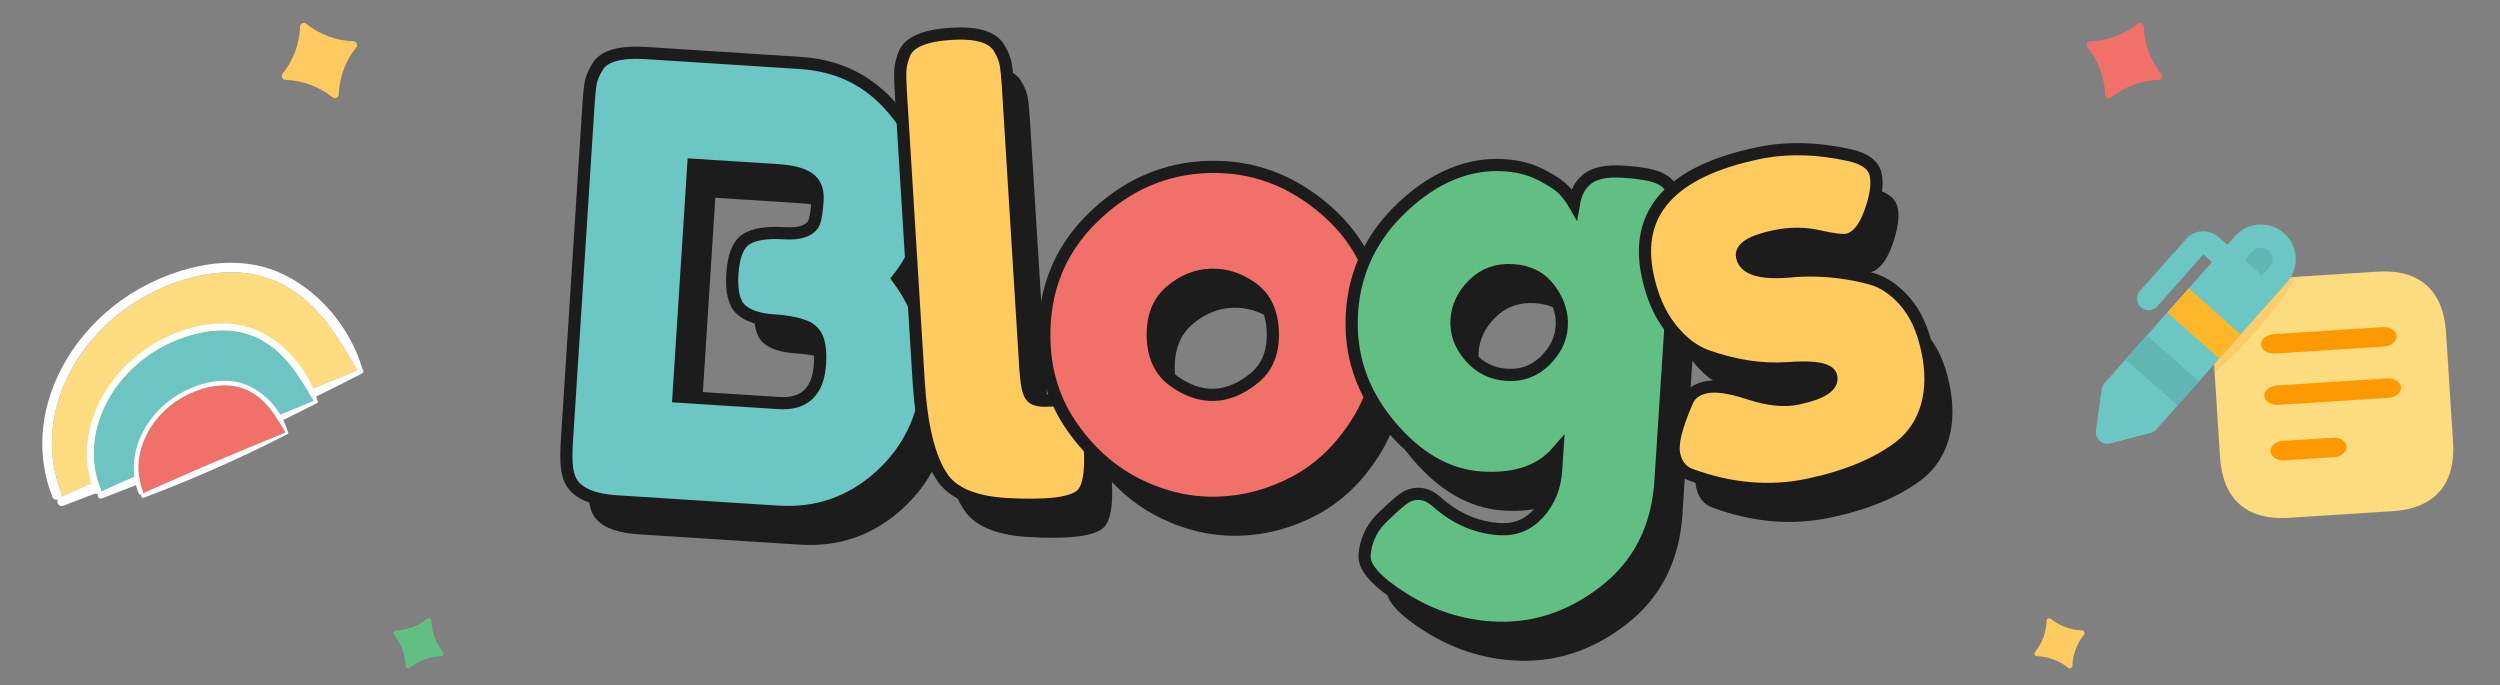
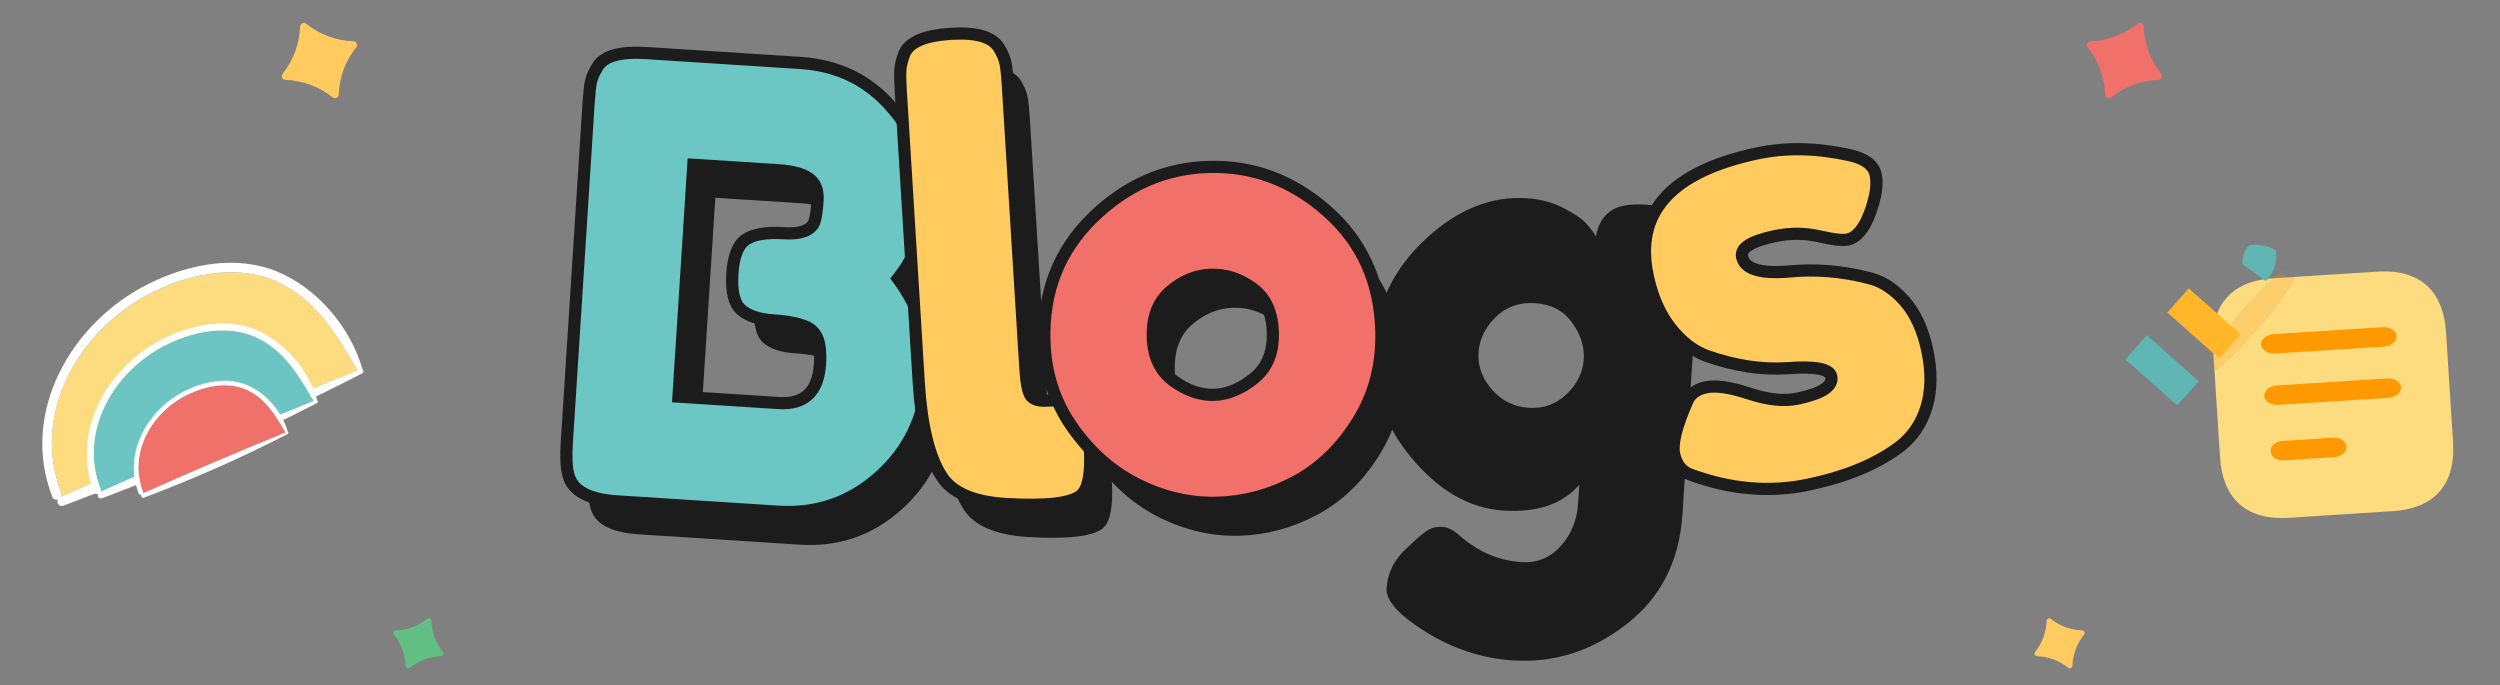
<svg xmlns="http://www.w3.org/2000/svg" width="821" height="225" viewBox="0 0 821 225" fill="none">
  <rect x="0" y="0" width="821" height="225" fill="#808080" stroke="none" />
  <path d="M20.145 163.11C20.298 162.772 20.344 162.375 20.167 161.941C9.88 135.748 26.156 107.316 51.21 95.48C63.84 89.494 78.628 86.9 91.148 92.594C103.848 98.39 110.675 109.99 117.43 121.629C84.869 134.805 52.233 148.739 20.145 163.11Z" fill="#FCDC7E" />
  <path d="M20.161 161.925C20.338 162.359 20.292 162.756 20.139 163.094C52.223 148.725 84.861 134.781 117.402 121.613C110.658 109.98 103.822 98.377 91.123 92.582C78.604 86.888 63.818 89.482 51.189 95.467C26.149 107.306 9.874 135.736 20.161 161.925ZM20.831 166.071C19.385 166.619 18.477 165.091 19.001 164.02C18.301 164.214 17.519 164.028 17.199 163.174C6.497 135.869 23.003 105.956 49.007 93.104C62.217 86.571 77.906 83.66 91.233 89.274C104.325 94.789 115.004 107.409 119.017 121.163C119.013 121.203 119.025 121.235 119.02 121.275C119.449 121.564 119.512 122.339 118.859 122.663C87.279 138.891 53.878 153.64 20.831 166.071Z" fill="white" />
  <path d="M33.02 161.509C33.13 161.265 33.163 160.98 33.036 160.668C25.634 141.821 37.345 121.362 55.373 112.845C64.461 108.538 75.102 106.672 84.111 110.769C93.249 114.94 98.161 123.286 103.021 131.661C79.593 141.142 56.109 151.168 33.02 161.509Z" fill="#6CC5C2" />
  <path d="M33.03 160.657C33.157 160.969 33.124 161.254 33.014 161.498C56.1 151.158 79.585 141.125 103 131.65C98.148 123.279 93.228 114.931 84.091 110.76C75.083 106.664 64.444 108.53 55.356 112.836C37.339 121.355 25.628 141.812 33.03 160.657ZM33.512 163.639C32.471 164.034 31.818 162.935 32.195 162.164C31.691 162.303 31.129 162.169 30.899 161.555C23.198 141.908 35.075 120.384 53.786 111.136C63.291 106.435 74.58 104.341 84.17 108.38C93.59 112.349 101.275 121.429 104.162 131.326C104.159 131.354 104.167 131.378 104.164 131.406C104.473 131.615 104.518 132.172 104.048 132.405C81.325 144.082 57.291 154.695 33.512 163.639Z" fill="white" />
  <path d="M46.961 162.002C47.035 161.839 47.057 161.648 46.972 161.439C42.021 148.836 49.854 135.154 61.909 129.458C67.987 126.578 75.103 125.33 81.128 128.07C87.239 130.859 90.524 136.441 93.774 142.041C78.106 148.382 62.402 155.087 46.961 162.002Z" fill="#F0706A" />
  <path d="M46.97 161.431C47.055 161.64 47.033 161.831 46.959 161.993C62.398 155.079 78.103 148.369 93.762 142.033C90.517 136.435 87.227 130.852 81.116 128.063C75.092 125.324 67.977 126.572 61.9 129.451C49.851 135.149 42.02 148.829 46.97 161.431ZM47.292 163.426C46.596 163.69 46.159 162.954 46.411 162.439C46.074 162.532 45.698 162.443 45.544 162.032C40.395 148.893 48.337 134.499 60.85 128.314C67.207 125.171 74.756 123.77 81.169 126.471C87.469 129.126 92.608 135.198 94.539 141.816C94.537 141.835 94.543 141.851 94.54 141.87C94.747 142.009 94.777 142.382 94.463 142.538C79.267 150.347 63.194 157.444 47.292 163.426Z" fill="white" />
  <g clip-path="url(#clip0_2059_10570)">
    <path d="M302.102 102.33C309.402 112.21 312.682 122.98 311.932 134.63C310.802 148 305.502 158.92 296.012 167.39C286.522 175.86 275.422 179.68 262.702 178.87L209.872 175.48C200.502 174.88 195.172 171.98 193.892 166.79C193.232 164.46 193.052 160.96 193.352 156.27L200.502 44.79C200.712 41.58 200.962 39.24 201.252 37.78C201.552 36.32 202.292 34.62 203.492 32.68C205.602 29.18 210.932 27.71 219.512 28.26L270.132 31.51C282.452 32.3 292.482 37.25 300.242 46.35C308.382 55.61 312.072 66.34 311.292 78.52C310.732 87.35 307.662 95.29 302.102 102.33ZM276.512 130.34C276.722 127.13 276.512 124.56 275.892 122.64C275.272 120.72 274.122 119.3 272.432 118.38C269.822 117.14 266.112 116.36 261.282 116.05C256.462 115.74 252.902 114.57 250.612 112.54C248.322 110.51 247.362 106.58 247.732 100.76C248.102 94.93 249.592 91.17 252.192 89.45C254.792 87.74 258.962 87.06 264.722 87.43C270.072 87.77 273.382 86.57 274.632 83.83C275.132 82.38 275.482 79.99 275.702 76.64C275.912 73.29 274.962 70.88 272.842 69.4C270.722 67.92 267.442 67.04 263.032 66.75L234.912 64.95L230.032 141.08L262.972 143.19C271.412 143.73 275.922 139.45 276.512 130.34Z" fill="#1C1C1C" />
    <path d="M303.031 40.7C302.841 37.62 302.801 35.3 302.901 33.75C303.011 32.2 303.461 30.39 304.281 28.32C305.931 24.59 311.041 22.46 319.611 21.93C327.781 21.42 332.981 22.92 335.211 26.41C336.411 28.35 337.151 30.12 337.451 31.72C337.751 33.31 338.001 35.65 338.191 38.73L343.951 131.74C344.251 136.56 344.841 139.58 345.721 140.81C346.601 142.03 348.421 142.56 351.161 142.39C353.901 142.22 355.751 142.21 356.701 142.35C357.651 142.49 358.821 142.99 360.221 143.85C363.011 145.43 364.641 150.1 365.121 157.86C365.641 166.3 364.621 171.54 362.061 173.58C358.721 176.21 350.451 177.12 337.221 176.33C326.821 175.63 319.921 172.63 316.501 167.33C312.341 161 309.821 150.67 308.931 136.34L303.031 40.7Z" fill="#1C1C1C" />
    <path d="M365.942 82.46C376.912 71.67 389.632 66.07 404.122 65.65C418.612 65.23 431.562 70.06 443.002 80.14C454.432 90.22 460.382 103.3 460.842 119.4C461.162 130.54 458.562 140.51 453.042 149.33C447.522 158.15 440.702 164.72 432.572 169.05C424.442 173.38 415.952 175.67 407.092 175.93C398.242 176.19 389.592 174.25 381.152 170.13C372.712 166.01 365.512 159.78 359.572 151.42C353.622 143.07 350.502 133.53 350.192 122.79C349.732 106.68 354.982 93.24 365.942 82.46ZM392.662 135.95C397.052 139.11 401.452 140.63 405.882 140.5C410.312 140.37 414.682 138.57 419.012 135.09C423.342 131.61 425.412 126.58 425.222 120.01C425.032 113.44 422.812 108.6 418.562 105.5C414.312 102.4 409.772 100.92 404.942 101.06C400.112 101.2 395.662 103.01 391.612 106.48C387.552 109.95 385.612 114.94 385.802 121.45C385.982 127.96 388.272 132.79 392.662 135.95Z" fill="#1C1C1C" />
    <path d="M518.651 159.19C513.131 165.56 504.811 168.38 493.701 167.66C482.581 166.94 472.501 161.15 463.461 150.28C454.411 139.41 450.331 127.15 451.211 113.49C452.091 99.83 457.751 88.16 468.191 78.48C478.631 68.8 489.681 64.34 501.331 65.09C505.881 65.38 509.981 66.49 513.621 68.4C517.261 70.32 519.741 72.02 521.051 73.52C522.371 75.02 523.391 76.39 524.111 77.65C524.751 73.93 526.311 71.17 528.781 69.38C531.251 67.59 535.091 66.86 540.321 67.2C545.551 67.54 549.331 68.18 551.691 69.14C554.051 70.1 555.671 71.58 556.551 73.59C557.431 75.6 557.921 77.34 558.031 78.83C558.141 80.32 558.091 82.6 557.891 85.68L552.521 168.84C551.531 184.24 545.371 196.31 534.051 205.06C522.731 213.81 510.371 217.75 496.981 216.89C486.801 216.23 477.251 213.13 468.331 207.58C459.411 202.03 455.081 197.25 455.341 193.23C455.681 188.01 457.981 183.52 462.261 179.76C464.981 177.11 467.091 175.3 468.561 174.32C470.041 173.34 471.711 172.91 473.581 173.03C475.451 173.15 477.341 174.08 479.251 175.82C485.361 181.19 492.161 184.12 499.661 184.6C504.751 184.93 509.031 183.19 512.501 179.38C515.971 175.57 517.891 170.85 518.251 165.23L518.651 159.19ZM485.551 115.81C485.271 120.16 486.721 124.19 489.911 127.89C493.101 131.59 497.141 133.6 502.031 133.92C506.921 134.24 511.081 132.72 514.531 129.38C517.971 126.04 519.831 122.26 520.101 118.04C520.371 113.82 519.091 109.77 516.241 105.89C513.401 102.01 509.371 99.9 504.141 99.56C498.921 99.22 494.581 100.76 491.141 104.17C487.691 107.57 485.831 111.46 485.551 115.81Z" fill="#1C1C1C" />
-     <path d="M562.341 166.68C559.511 165.63 557.741 163.4 557.011 159.99C556.291 156.58 557.681 150.87 561.201 142.85C562.171 140.31 564.261 138.7 567.481 138.02C570.701 137.34 575.401 138.02 581.601 140.07C587.791 142.12 593.121 142.67 597.591 141.73C605.601 140.04 609.271 137.61 608.601 134.46C608.071 131.97 603.281 131.06 594.241 131.74C585.721 132.31 576.861 130.96 567.671 127.69C563.361 126.13 559.431 123.09 555.861 118.56C552.301 114.04 549.781 108.29 548.311 101.33C543.921 80.591 555.971 67.201 584.461 61.17C593.781 59.2 603.841 59.401 614.631 61.781C619.671 62.91 622.521 65.05 623.191 68.201C623.861 71.35 623.231 75.531 621.321 80.74C619.401 85.951 616.941 88.871 613.921 89.51C612.341 89.841 609.211 89.481 604.531 88.41C599.851 87.341 595.011 87.341 590.021 88.391C582.271 90.031 578.711 92.3 579.321 95.18C580.151 99.121 585.161 100.73 594.341 100.03C603.201 99.121 612.131 99.831 621.131 102.18C625.331 103.21 629.181 105.72 632.701 109.71C636.221 113.7 638.701 119.11 640.141 125.93C641.591 132.76 641.531 138.84 639.991 144.17C638.441 149.51 635.621 153.84 631.531 157.17C623.991 163.02 613.881 167.28 601.221 169.96C588.531 172.66 575.581 171.56 562.341 166.68Z" fill="#1C1C1C" />
    <path d="M294.881 91.5C302.181 101.38 305.461 112.15 304.711 123.8C303.581 137.17 298.281 148.09 288.791 156.56C279.301 165.03 268.201 168.85 255.481 168.04L202.651 164.65C193.281 164.05 187.951 161.15 186.671 155.96C186.011 153.63 185.831 150.13 186.131 145.44L193.291 33.96C193.501 30.75 193.751 28.41 194.041 26.95C194.341 25.49 195.081 23.79 196.281 21.85C198.391 18.35 203.721 16.88 212.301 17.43L262.921 20.68C275.241 21.47 285.271 26.42 293.031 35.52C301.171 44.78 304.861 55.51 304.081 67.69C303.511 76.52 300.441 84.46 294.881 91.5ZM269.291 119.51C269.501 116.3 269.291 113.73 268.671 111.81C268.051 109.89 266.901 108.47 265.211 107.55C262.601 106.31 258.891 105.53 254.061 105.22C249.241 104.91 245.681 103.74 243.391 101.71C241.101 99.68 240.141 95.75 240.511 89.93C240.881 84.1 242.371 80.34 244.971 78.62C247.571 76.91 251.741 76.23 257.501 76.6C262.851 76.94 266.161 75.74 267.411 73C267.911 71.55 268.261 69.16 268.481 65.81C268.691 62.46 267.741 60.05 265.621 58.57C263.501 57.09 260.221 56.21 255.811 55.92L227.691 54.12L222.811 130.25L255.751 132.36C264.191 132.9 268.701 128.62 269.291 119.51Z" fill="#6CC7C4" stroke="#1C1C1C" stroke-width="4" stroke-miterlimit="10" />
    <path d="M295.81 29.87C295.62 26.79 295.58 24.47 295.68 22.92C295.79 21.37 296.24 19.56 297.06 17.49C298.71 13.76 303.82 11.63 312.39 11.1C320.56 10.59 325.76 12.09 327.99 15.58C329.19 17.52 329.93 19.29 330.23 20.89C330.53 22.48 330.78 24.82 330.97 27.9L336.73 120.91C337.03 125.73 337.62 128.75 338.5 129.98C339.38 131.2 341.2 131.73 343.94 131.56C346.68 131.39 348.53 131.38 349.48 131.52C350.43 131.66 351.6 132.16 353 133.02C355.79 134.6 357.42 139.27 357.9 147.03C358.42 155.47 357.4 160.71 354.84 162.75C351.5 165.38 343.23 166.29 330 165.5C319.6 164.8 312.7 161.8 309.28 156.5C305.12 150.17 302.6 139.84 301.71 125.51L295.81 29.87Z" fill="#FFCB5E" stroke="#1C1C1C" stroke-width="4" stroke-miterlimit="10" />
    <path d="M358.73 71.63C369.7 60.84 382.42 55.24 396.91 54.82C411.4 54.4 424.35 59.23 435.79 69.31C447.22 79.39 453.17 92.47 453.63 108.57C453.95 119.71 451.35 129.68 445.83 138.5C440.31 147.32 433.49 153.89 425.36 158.22C417.23 162.55 408.74 164.84 399.88 165.1C391.03 165.36 382.38 163.42 373.94 159.3C365.5 155.18 358.3 148.95 352.36 140.59C346.41 132.24 343.29 122.7 342.98 111.96C342.51 95.85 347.76 82.41 358.73 71.63ZM385.44 125.12C389.83 128.28 394.23 129.8 398.66 129.67C403.09 129.54 407.46 127.74 411.79 124.26C416.12 120.78 418.19 115.75 418 109.18C417.81 102.61 415.59 97.77 411.34 94.67C407.09 91.57 402.55 90.09 397.72 90.23C392.89 90.37 388.44 92.18 384.39 95.65C380.33 99.12 378.39 104.11 378.58 110.62C378.76 117.13 381.05 121.96 385.44 125.12Z" fill="#F1706A" stroke="#1C1C1C" stroke-width="4" stroke-miterlimit="10" />
-     <path d="M511.43 148.36C505.91 154.73 497.59 157.55 486.48 156.83C475.36 156.11 465.28 150.32 456.24 139.45C447.19 128.58 443.11 116.32 443.99 102.66C444.87 89 450.53 77.33 460.97 67.65C471.41 57.97 482.46 53.51 494.11 54.26C498.66 54.55 502.76 55.66 506.4 57.57C510.04 59.49 512.52 61.19 513.83 62.69C515.15 64.19 516.17 65.56 516.89 66.82C517.53 63.1 519.09 60.34 521.56 58.55C524.03 56.76 527.87 56.03 533.1 56.37C538.33 56.71 542.11 57.35 544.47 58.31C546.83 59.27 548.45 60.75 549.33 62.76C550.21 64.77 550.7 66.51 550.81 68C550.92 69.49 550.87 71.77 550.67 74.85L545.3 158.01C544.31 173.41 538.15 185.48 526.83 194.23C515.51 202.98 503.15 206.92 489.76 206.06C479.58 205.4 470.03 202.3 461.11 196.75C452.19 191.2 447.86 186.42 448.12 182.4C448.46 177.18 450.76 172.69 455.04 168.93C457.76 166.28 459.87 164.47 461.34 163.49C462.82 162.51 464.49 162.08 466.36 162.2C468.23 162.32 470.12 163.25 472.03 164.99C478.14 170.36 484.94 173.29 492.44 173.77C497.53 174.1 501.81 172.36 505.28 168.55C508.75 164.74 510.67 160.02 511.03 154.4L511.43 148.36ZM478.33 104.98C478.05 109.33 479.5 113.36 482.69 117.06C485.88 120.76 489.92 122.77 494.81 123.09C499.7 123.41 503.86 121.89 507.31 118.55C510.75 115.21 512.61 111.43 512.88 107.21C513.15 102.99 511.87 98.94 509.02 95.06C506.18 91.18 502.15 89.07 496.92 88.73C491.7 88.39 487.36 89.93 483.92 93.34C480.48 96.74 478.61 100.63 478.33 104.98Z" fill="#62BF83" stroke="#1C1C1C" stroke-width="4" stroke-miterlimit="10" />
    <path d="M555.12 155.85C552.29 154.8 550.52 152.57 549.79 149.16C549.07 145.75 550.46 140.04 553.98 132.02C554.95 129.48 557.04 127.87 560.26 127.19C563.48 126.51 568.18 127.19 574.38 129.24C580.57 131.29 585.9 131.84 590.37 130.9C598.38 129.21 602.05 126.78 601.38 123.63C600.85 121.14 596.06 120.23 587.02 120.91C578.5 121.48 569.64 120.13 560.45 116.86C556.14 115.3 552.21 112.26 548.64 107.73C545.08 103.21 542.56 97.46 541.09 90.5C536.7 69.76 548.75 56.37 577.24 50.34C586.56 48.37 596.62 48.57 607.41 50.95C612.45 52.08 615.3 54.22 615.97 57.37C616.64 60.52 616.01 64.7 614.1 69.91C612.18 75.12 609.72 78.04 606.7 78.68C605.12 79.01 601.99 78.65 597.31 77.58C592.63 76.51 587.79 76.51 582.8 77.56C575.05 79.2 571.49 81.47 572.1 84.35C572.93 88.29 577.94 89.9 587.12 89.2C595.98 88.29 604.91 89 613.91 91.35C618.11 92.38 621.96 94.89 625.48 98.88C629 102.87 631.48 108.28 632.92 115.1C634.37 121.93 634.31 128.01 632.77 133.34C631.22 138.68 628.4 143.01 624.31 146.34C616.77 152.19 606.66 156.45 594 159.13C581.32 161.83 568.36 160.73 555.12 155.85Z" fill="#FFCB5E" stroke="#1C1C1C" stroke-width="4" stroke-miterlimit="10" />
  </g>
  <path d="M100.57 7.816C99.77 7.174 98.582 7.72 98.547 8.745C98.356 14.385 96.346 19.811 92.816 24.214C92.175 25.014 92.721 26.202 93.745 26.237C99.385 26.428 104.812 28.438 109.214 31.968C110.014 32.609 111.203 32.063 111.237 31.039C111.428 25.399 113.439 19.973 116.968 15.57C117.61 14.77 117.064 13.581 116.039 13.547C110.399 13.356 104.973 11.345 100.57 7.816Z" fill="#FFCA60" />
  <path d="M140.318 203.21C140.851 202.783 141.644 203.147 141.667 203.83C141.794 207.59 143.134 211.208 145.487 214.143C145.915 214.676 145.551 215.468 144.868 215.491C141.108 215.619 137.49 216.959 134.555 219.312C134.022 219.74 133.23 219.376 133.206 218.693C133.079 214.933 131.739 211.315 129.386 208.38C128.958 207.847 129.322 207.054 130.005 207.031C133.765 206.904 137.383 205.564 140.318 203.21Z" fill="#62BF83" />
  <path d="M701.985 7.816C702.785 7.174 703.973 7.72 704.008 8.745C704.199 14.385 706.209 19.811 709.739 24.214C710.38 25.014 709.834 26.202 708.81 26.237C703.17 26.428 697.743 28.438 693.34 31.968C692.541 32.609 691.352 32.063 691.317 31.039C691.127 25.399 689.116 19.973 685.586 15.57C684.945 14.77 685.491 13.581 686.516 13.547C692.155 13.356 697.582 11.345 701.985 7.816Z" fill="#F1706A" />
  <path d="M673.467 203.21C672.934 202.783 672.142 203.147 672.119 203.83C671.991 207.59 670.651 211.208 668.298 214.143C667.87 214.676 668.234 215.468 668.917 215.491C672.677 215.619 676.295 216.959 679.23 219.312C679.763 219.74 680.556 219.376 680.579 218.693C680.706 214.933 682.046 211.315 684.399 208.38C684.827 207.847 684.463 207.054 683.78 207.031C680.02 206.904 676.402 205.564 673.467 203.21Z" fill="#FFCA60" />
  <path d="M803.28 109.116L805.587 145.256C806.401 158.012 800.567 166.922 785.686 167.872L751.672 170.044C736.791 170.994 729.87 162.898 729.056 150.143L726.748 114.003C725.934 101.248 731.768 92.337 746.649 91.387L780.663 89.215C795.545 88.265 802.465 96.361 803.28 109.116Z" fill="#FCDC7E" />
  <path d="M782.798 113.819L747.192 116.092C744.759 116.248 742.649 114.931 742.538 113.188C742.426 111.445 744.352 109.87 746.785 109.715L782.39 107.441C784.823 107.286 786.933 108.603 787.045 110.346C787.156 112.089 785.231 113.664 782.798 113.819Z" fill="#FF9901" />
  <path d="M784.204 130.658L748.286 132.951C745.831 133.108 743.704 131.792 743.592 130.049C743.481 128.306 745.424 126.73 747.878 126.574L783.797 124.28C786.251 124.124 788.379 125.439 788.49 127.182C788.601 128.926 786.658 130.501 784.204 130.658Z" fill="#FF9901" />
  <path d="M766.623 150.115L750.013 151.176C747.743 151.321 745.768 149.996 745.657 148.252C745.545 146.509 747.336 144.943 749.606 144.798L766.216 143.738C768.486 143.593 770.46 144.918 770.572 146.661C770.683 148.405 768.893 149.97 766.623 150.115Z" fill="#FF9901" />
  <path d="M726.851 119.814C727.646 120.501 726.303 123.376 729.277 120.392C732.921 117.311 737.417 112.746 741.776 107.702C746.135 102.657 750 97.546 752.52 93.493C755.04 89.44 752.161 91.455 751.366 90.768C747.715 90.207 751.924 86.748 748.28 89.829C744.635 92.911 740.139 97.476 735.78 102.52C731.421 107.565 732.428 107.724 729.908 111.777C727.388 115.83 726.056 119.127 726.851 119.814Z" fill="#F79421" fill-opacity="0.2" />
  <path d="M738.788 80.478C738.682 80.49 738.586 80.541 738.518 80.622L738.236 80.958C736.894 82.553 736.264 84.629 736.492 86.701C736.504 86.805 736.559 86.899 736.645 86.959L739.561 89.003L743.681 92.072C743.91 92.243 744.231 92.214 744.425 92.004C746.75 89.502 747.872 86.112 747.498 82.717L747.476 82.513C747.455 82.323 747.34 82.155 747.173 82.064C744.692 80.718 741.826 80.143 739.02 80.452L738.788 80.478Z" fill="#5FB6B3" />
-   <path fill-rule="evenodd" clip-rule="evenodd" d="M751.048 92.687C755.229 87.978 754.8 80.771 750.091 76.591C745.57 72.577 738.747 72.811 734.51 77.003L733.994 77.547L731.471 80.39L728.628 77.867C725.654 75.226 721.185 75.344 718.353 78.032L717.897 78.504L702.757 95.558C701.364 97.128 701.507 99.53 703.076 100.924C704.525 102.21 706.684 102.188 708.103 100.942L708.442 100.605L723.582 83.551L726.424 86.074L691.174 125.781C690.736 126.275 690.422 126.863 690.256 127.498L690.16 127.981L688.298 141.384C687.942 143.947 690.156 146.072 692.635 145.715L693.075 145.625L706.163 142.189C706.802 142.021 707.389 141.705 707.88 141.269L708.228 140.921L751.048 92.687ZM745.363 87.641L742.84 90.483L737.155 85.436L739.678 82.594C741.072 81.024 743.474 80.882 745.044 82.275C746.614 83.669 746.757 86.071 745.363 87.641Z" fill="#6CC6C3" />
  <rect width="22.791" height="10.607" transform="matrix(-0.748 -0.663 -0.663 0.748 735.834 109.807)" fill="#FFB629" />
  <rect width="22.791" height="10.607" transform="matrix(-0.748 -0.663 -0.663 0.748 722.059 125.197)" fill="#5FB6B3" />
  <defs>
    <clipPath id="clip0_2059_10570">
      <rect width="457.18" height="208" fill="white" transform="translate(184 9)" />
    </clipPath>
  </defs>
</svg>